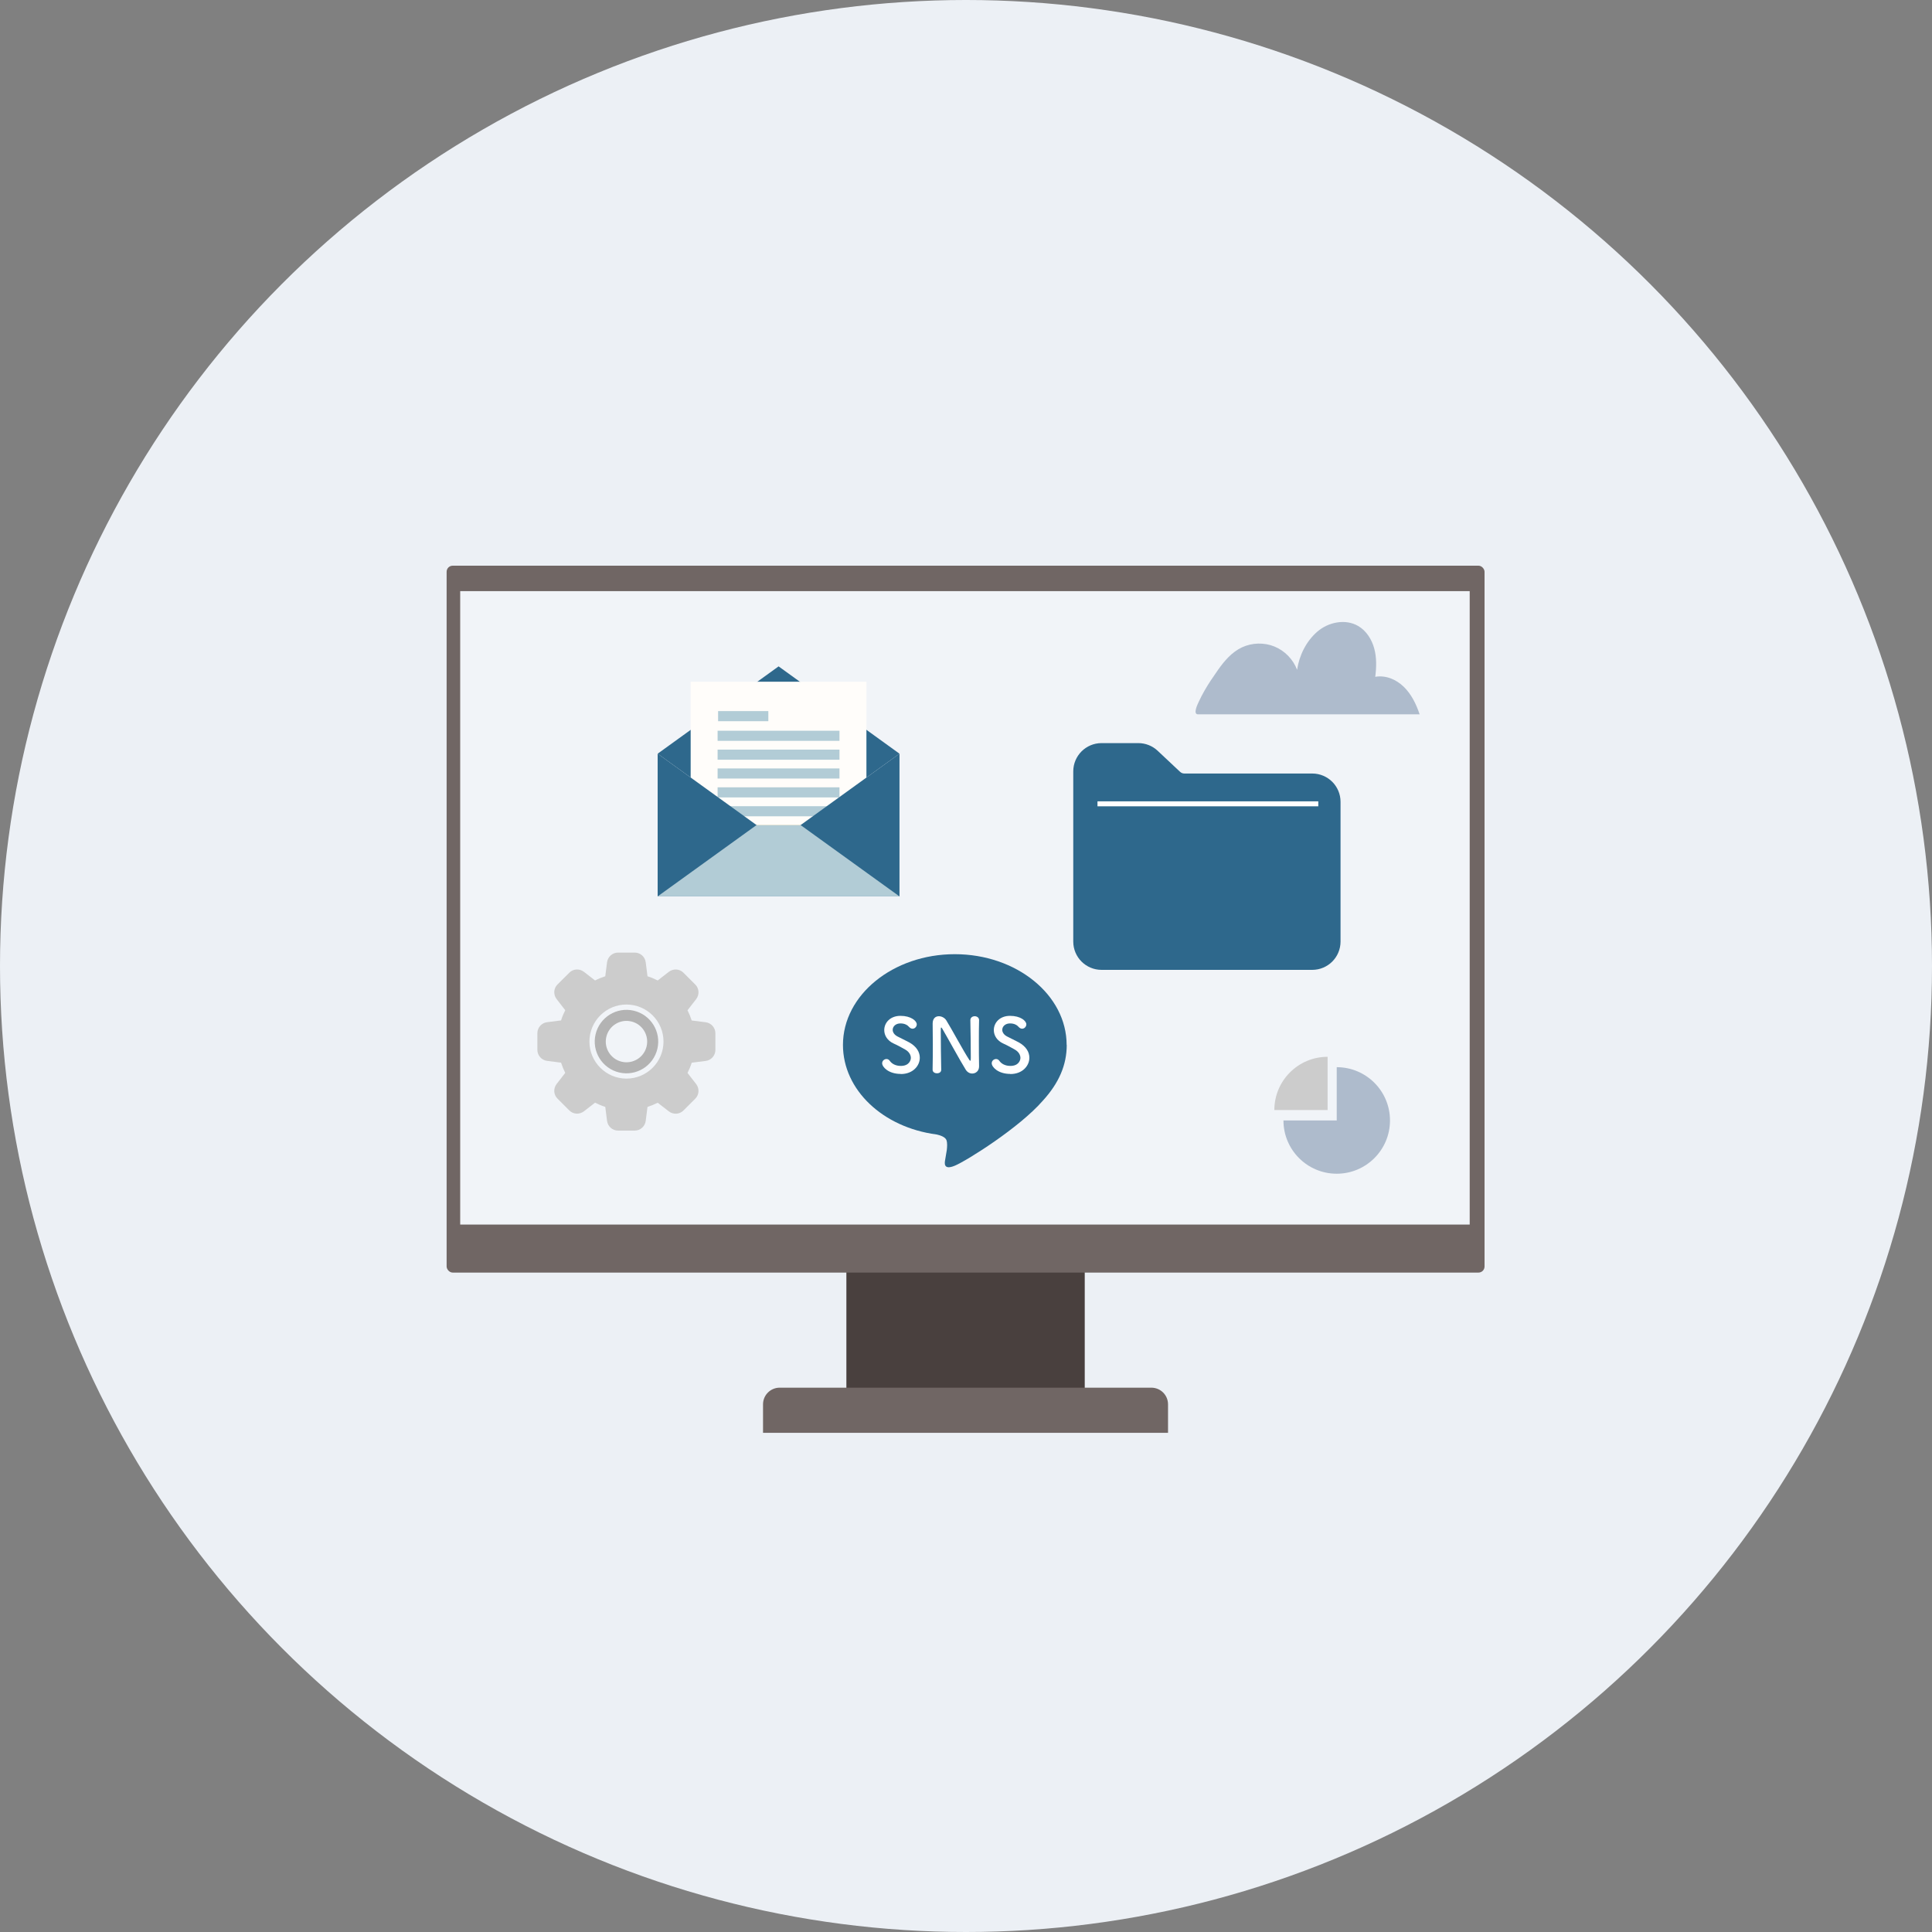
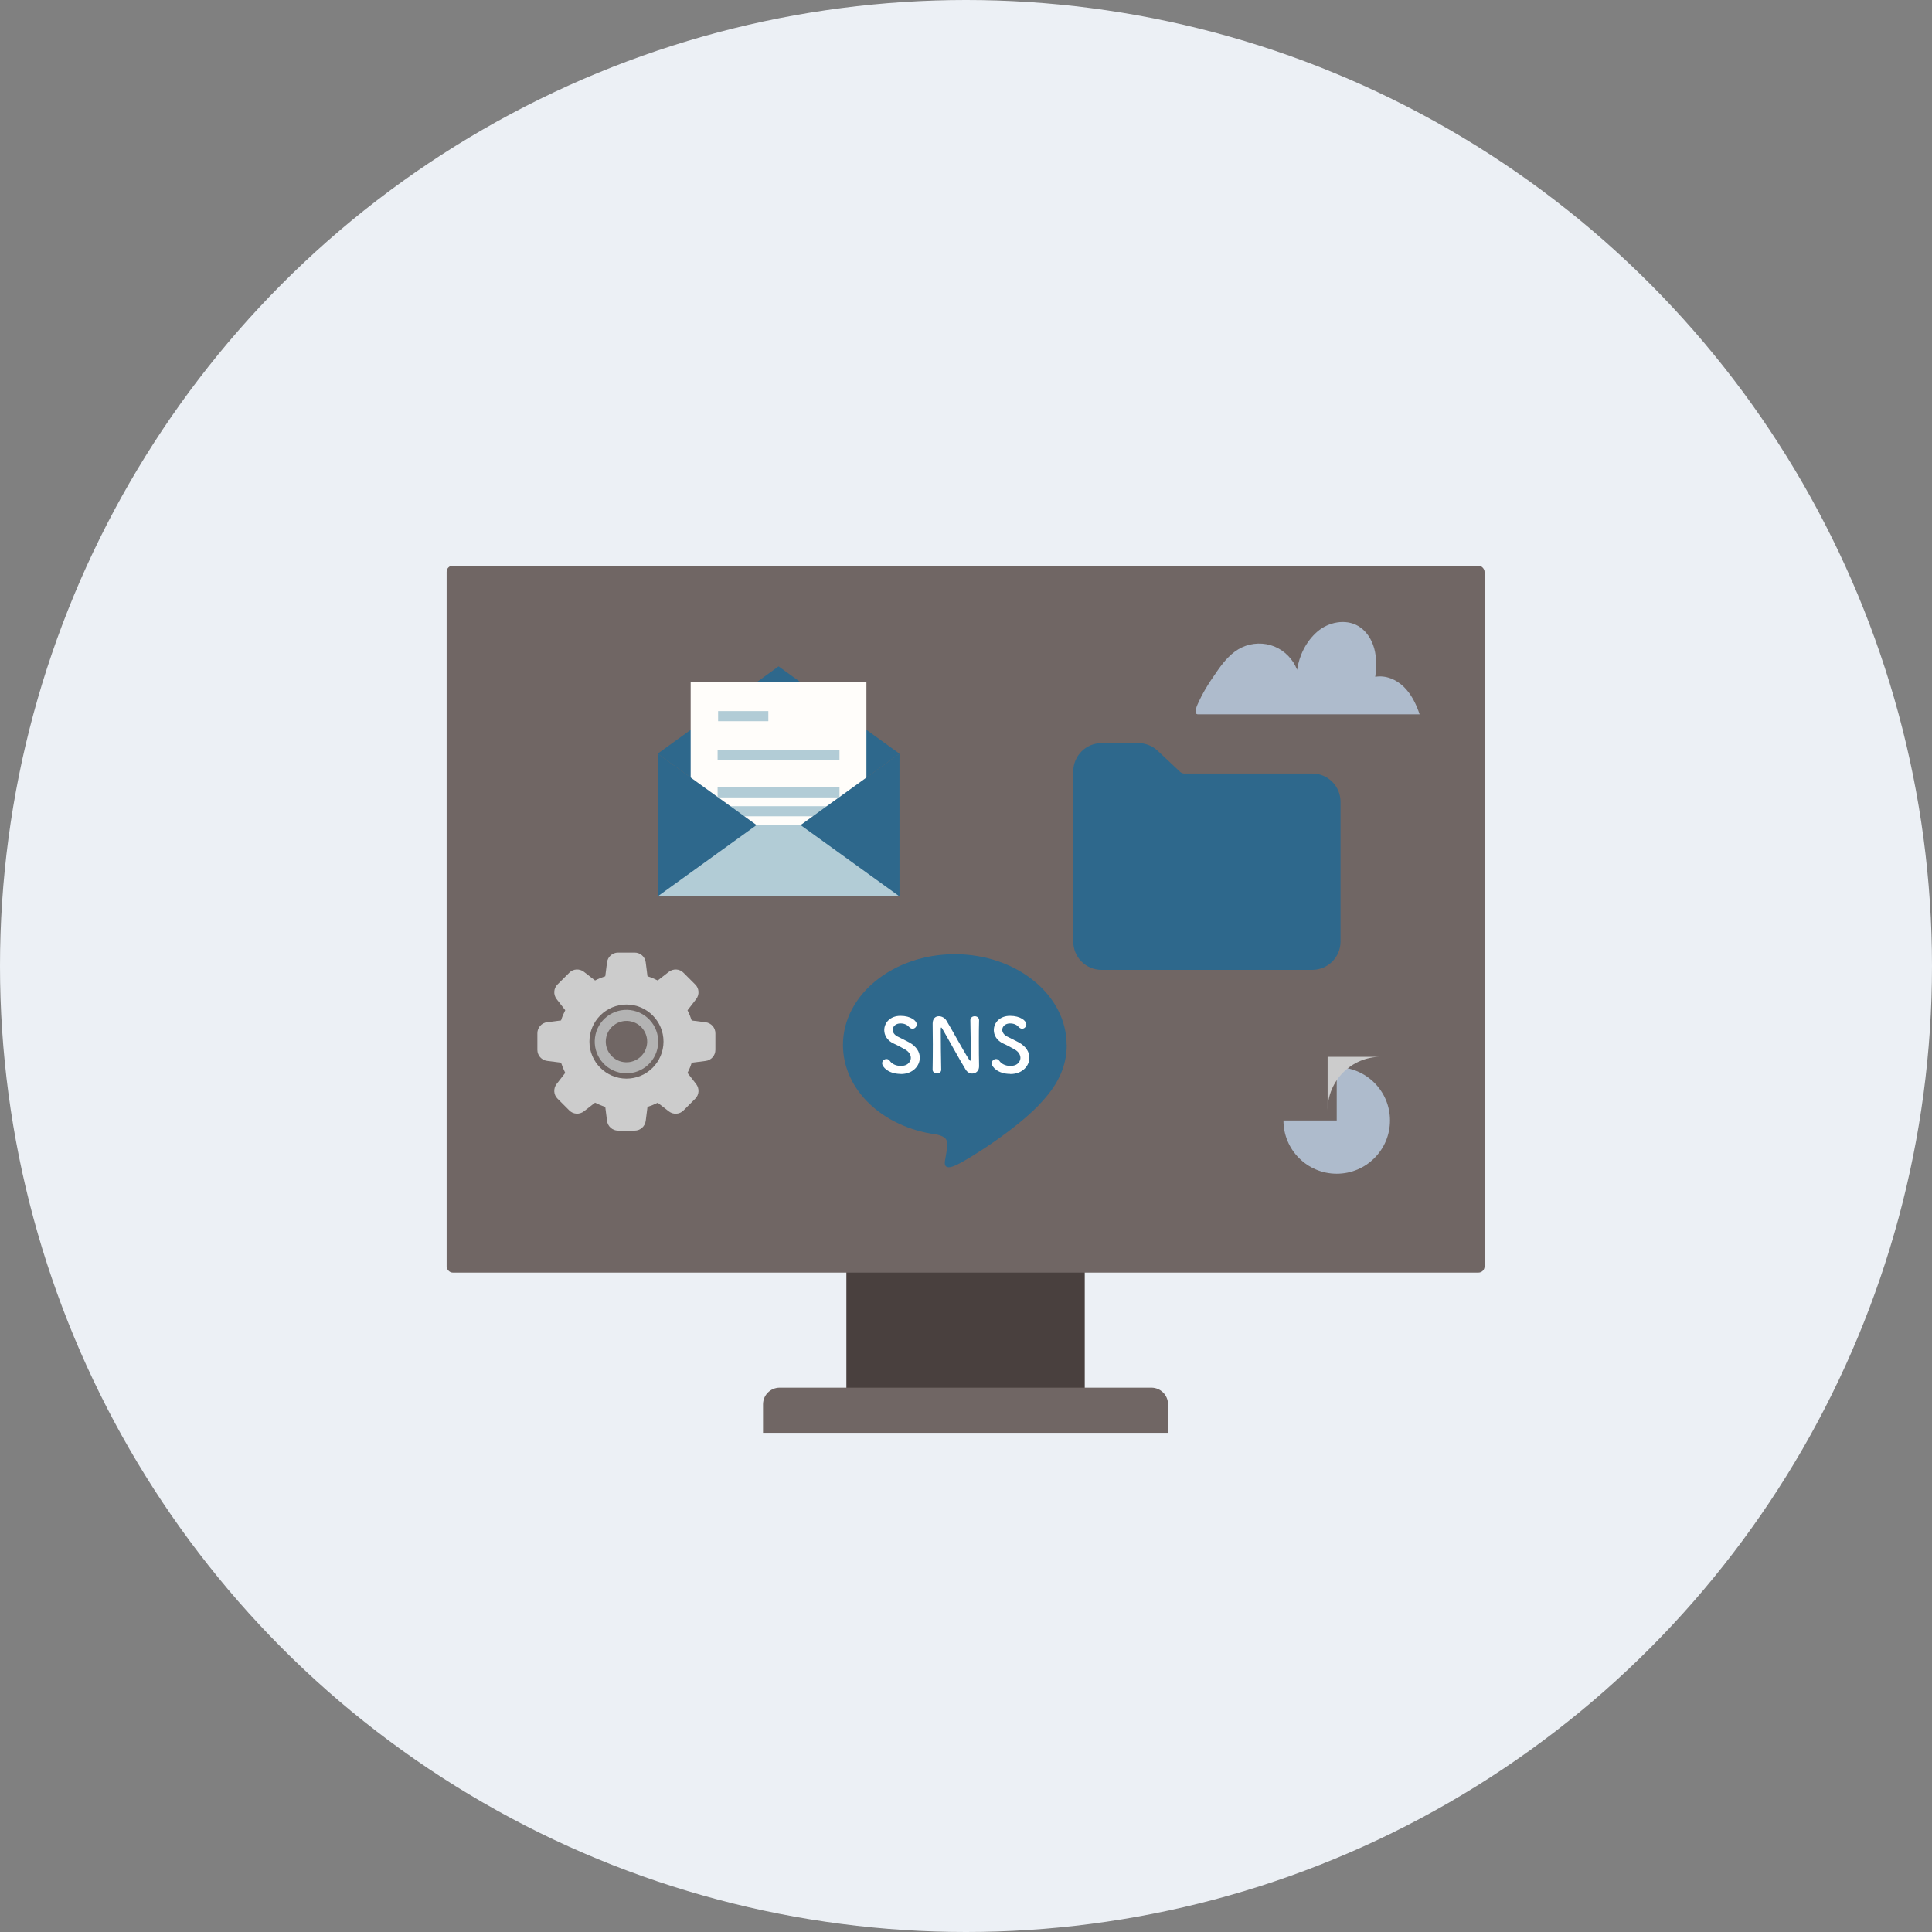
<svg xmlns="http://www.w3.org/2000/svg" id="_レイヤー_2" data-name="レイヤー 2" viewBox="0 0 350 350">
  <rect x="0" y="0" width="350" height="350" fill="#808080" stroke="none" />
  <defs>
    <style>
      .cls-1 {
        fill: #aebbcc;
      }

      .cls-1, .cls-2, .cls-3, .cls-4, .cls-5, .cls-6, .cls-7, .cls-8, .cls-9, .cls-10, .cls-11, .cls-12, .cls-13 {
        stroke-width: 0px;
      }

      .cls-2 {
        fill: #fffdfa;
      }

      .cls-3, .cls-12 {
        fill: #2e688c;
      }

      .cls-4, .cls-12 {
        fill-rule: evenodd;
      }

      .cls-4, .cls-13 {
        fill: #b2ccd6;
      }

      .cls-5 {
        fill: #49403e;
      }

      .cls-6 {
        fill: #ccc;
      }

      .cls-7 {
        fill: #706664;
      }

      .cls-8 {
        fill: #fff;
      }

      .cls-9 {
        fill: #f1f4f8;
      }

      .cls-10 {
        fill: #ecf0f5;
      }

      .cls-11 {
        fill: #ffde96;
      }

      .cls-14 {
        fill: none;
        stroke: #b3b3b3;
        stroke-miterlimit: 10;
        stroke-width: 2px;
      }
    </style>
  </defs>
  <g id="_レイヤー_1-2" data-name="レイヤー 1">
    <circle class="cls-10" cx="175" cy="175" r="175" />
    <g>
      <g>
        <rect class="cls-5" x="153.33" y="227.41" width="43.18" height="28.5" />
        <rect class="cls-7" x="80.91" y="102.48" width="188.03" height="128.06" rx="1.1" ry="1.1" />
-         <rect class="cls-9" x="83.37" y="107.09" width="182.88" height="114.75" />
        <path class="cls-7" d="M141.26,251.39h67.32c1.67,0,3.02,1.35,3.02,3.02v5.16h-73.37v-5.16c0-1.67,1.35-3.02,3.02-3.02Z" />
      </g>
      <g>
        <polygon class="cls-12" points="162.95 136.54 141.05 152.35 119.14 136.54 141.05 120.72 162.95 136.54" />
        <rect class="cls-2" x="125.12" y="123.5" width="31.84" height="38.89" />
        <g>
          <rect class="cls-13" x="130.09" y="128.82" width="9.1" height="1.83" />
-           <rect class="cls-13" x="130" y="132.38" width="22.08" height="1.83" />
          <rect class="cls-13" x="130" y="135.8" width="22.08" height="1.83" />
-           <rect class="cls-13" x="130" y="139.21" width="22.08" height="1.83" />
          <rect class="cls-13" x="130" y="142.63" width="22.08" height="1.83" />
          <rect class="cls-13" x="130" y="146.05" width="22.08" height="1.83" />
-           <rect class="cls-11" x="130" y="149.47" width="22.08" height="1.83" />
        </g>
        <polygon class="cls-12" points="119.14 162.39 162.95 162.39 162.95 136.54 141.05 152.35 119.14 136.54 119.14 162.39" />
        <polygon class="cls-4" points="119.14 162.39 162.95 162.39 145.04 149.47 137.05 149.47 137.05 149.47 119.14 162.39" />
      </g>
      <g>
        <path class="cls-3" d="M193.23,189.3c0-9.07-9.09-16.44-20.26-16.44s-20.26,7.38-20.26,16.44c0,8.13,7.21,14.94,16.95,16.22.66.14,1.56.44,1.79,1,.2.51.13,1.31.07,1.83,0,0-.24,1.43-.29,1.73-.09.51-.41,2,1.76,1.09,2.16-.91,11.67-6.87,15.92-11.76h0c2.94-3.22,4.34-6.49,4.34-10.12Z" />
        <g>
          <path class="cls-8" d="M163.17,194.55c-2.22,0-3.36-1.26-3.36-1.93,0-.45.39-.77.79-.77.22,0,.44.11.6.34.35.5,1.02.91,1.99.91,1.5,0,1.82-1.02,1.82-1.45,0-.54-.33-1.13-1.03-1.52-.6-.34-1.33-.75-2.05-1.07-1.2-.54-1.74-1.51-1.74-2.45,0-1.32,1.06-2.58,2.94-2.58s2.95.9,2.95,1.54c0,.41-.34.79-.76.79-.2,0-.44-.1-.64-.33-.26-.29-.72-.63-1.56-.63s-1.4.54-1.4,1.16c0,.42.26.88.86,1.2.56.3,1.5.73,2.12,1.07,1.36.75,1.93,1.78,1.93,2.79,0,1.45-1.24,2.95-3.44,2.95Z" />
          <path class="cls-8" d="M168.95,193.76c.03-1.4.04-3.05.04-4.61,0-1.36-.01-2.65-.03-3.67v-.05c0-.95.53-1.33,1.13-1.33.5,0,1.05.29,1.33.73.86,1.36,3.13,5.6,4.16,7.15.08.12.15.19.19.19s.1-.04.1-.57c0-1.28-.04-5.52-.08-6.77-.01-.45.35-.73.79-.73.39,0,.79.24.79.71v.03c-.03.95-.04,2.27-.04,3.63,0,1.73.01,3.51.04,4.69v.03c0,.82-.6,1.29-1.24,1.29-.44,0-.87-.22-1.17-.68-.95-1.51-3.49-6.16-4.23-7.4-.05-.08-.15-.26-.22-.26-.08,0-.08.14-.08.76,0,1.41.04,5.43.08,6.87v.03c0,.44-.38.64-.77.64s-.79-.22-.79-.65h0Z" />
          <path class="cls-8" d="M183.02,194.55c-2.22,0-3.36-1.26-3.36-1.93,0-.45.39-.77.79-.77.22,0,.44.11.6.34.35.5,1.02.91,1.99.91,1.5,0,1.82-1.02,1.82-1.45,0-.54-.33-1.13-1.03-1.52-.6-.34-1.33-.75-2.05-1.07-1.2-.54-1.74-1.51-1.74-2.45,0-1.32,1.06-2.58,2.94-2.58s2.95.9,2.95,1.54c0,.41-.34.79-.76.79-.2,0-.44-.1-.64-.33-.26-.29-.72-.63-1.56-.63s-1.4.54-1.4,1.16c0,.42.26.88.86,1.2.56.3,1.5.73,2.12,1.07,1.36.75,1.93,1.78,1.93,2.79,0,1.45-1.24,2.95-3.44,2.95Z" />
        </g>
      </g>
      <g>
        <path class="cls-1" d="M232.51,202.98c0,5.33,4.32,9.65,9.65,9.65s9.65-4.32,9.65-9.65-4.32-9.65-9.65-9.65v9.65h-9.65Z" />
-         <path class="cls-6" d="M240.51,191.45v9.65h-9.65c0-5.33,4.32-9.65,9.65-9.65Z" />
+         <path class="cls-6" d="M240.51,191.45v9.65c0-5.33,4.32-9.65,9.65-9.65Z" />
      </g>
      <path class="cls-1" d="M219.43,123.15c.41-.62.83-1.23,1.25-1.83,1.14-1.61,2.48-3.18,4.3-4.04,1.83-.86,4.02-.92,5.89-.16,1.87.76,3.4,2.33,4.11,4.22.4-2.63,1.64-5.15,3.65-6.9,2.01-1.75,5.11-2.38,7.41-1.04,1.49.87,2.47,2.43,2.92,4.09.45,1.66.4,3.42.18,5.12,1.91-.33,3.79.47,5.18,1.82,1.38,1.35,2.25,3.15,2.86,4.98h-34.8c-1.78,0-3.56,0-5.34,0-.98,0-.09-1.81.12-2.27.64-1.39,1.42-2.71,2.26-3.99Z" />
      <g>
        <path class="cls-6" d="M127.83,185.19l-2.52-.32c-.21-.64-.46-1.26-.76-1.85l1.56-2.01c.63-.81.56-1.96-.16-2.66l-2.12-2.12c-.71-.73-1.85-.8-2.67-.17l-2.01,1.56c-.59-.3-1.2-.56-1.85-.76l-.32-2.52c-.12-1.01-.98-1.77-2-1.77h-3.01c-1.02,0-1.87.76-2,1.77l-.32,2.52c-.64.21-1.26.46-1.85.76l-2.01-1.56c-.81-.63-1.96-.56-2.66.16l-2.12,2.11c-.73.71-.8,1.85-.17,2.67l1.56,2.01c-.3.59-.56,1.2-.76,1.85l-2.52.32c-1.01.12-1.77.98-1.77,2v3.01c0,1.02.76,1.87,1.77,2l2.52.32c.21.64.46,1.26.76,1.85l-1.56,2.01c-.63.81-.56,1.96.16,2.66l2.12,2.12c.71.73,1.85.8,2.67.17l2.01-1.56c.59.3,1.2.56,1.85.76l.32,2.52c.12,1.01.98,1.78,2,1.78h3.01c1.02,0,1.87-.76,2-1.77l.32-2.52c.64-.21,1.26-.46,1.85-.76l2.01,1.56c.81.63,1.96.56,2.66-.16l2.12-2.12c.73-.71.8-1.85.17-2.67l-1.56-2.01c.3-.59.56-1.2.76-1.85l2.52-.32c1.01-.12,1.77-.98,1.77-2v-3.01c0-1.02-.76-1.87-1.77-2h0ZM113.49,195.4c-3.7,0-6.71-3.01-6.71-6.71s3.01-6.71,6.71-6.71,6.71,3.01,6.71,6.71-3.01,6.71-6.71,6.71h0Z" />
        <circle class="cls-14" cx="113.49" cy="188.69" r="4.75" transform="translate(-96.14 256.06) rotate(-76.79)" />
      </g>
      <g>
        <g>
          <polygon class="cls-3" points="213.78 141.2 208.22 137.32 195.93 137.32 195.93 173.93 241.35 173.93 241.35 142.84 216.06 142.84 213.78 141.2" />
          <path class="cls-3" d="M241.35,141.63c-.92-.92-2.21-1.5-3.62-1.5h-23.18c-.28,0-.56-.11-.77-.31h0s-4.07-3.82-4.07-3.82c-.95-.89-2.2-1.38-3.5-1.38h-6.66c-1.41,0-2.7.58-3.62,1.5-.92.92-1.5,2.21-1.5,3.62v30.84c0,1.41.58,2.7,1.5,3.62.92.92,2.21,1.5,3.62,1.5h38.18c1.41,0,2.7-.58,3.62-1.5.92-.92,1.5-2.21,1.5-3.62v-25.33c0-1.41-.58-2.7-1.5-3.62ZM238.86,170.58c0,.32-.12.59-.33.8-.21.21-.48.33-.8.33h-38.18c-.32,0-.59-.12-.8-.33-.21-.21-.33-.48-.33-.8v-16.68h40.43v16.68ZM238.86,150.71h-40.43v-10.97c0-.32.12-.59.33-.8.21-.21.48-.33.8-.33h6.66c.29,0,.56.11.77.3l4.07,3.82h0c.95.89,2.2,1.38,3.5,1.38h23.18c.32,0,.59.12.8.33.21.21.33.48.33.8v5.46Z" />
        </g>
-         <rect class="cls-8" x="198.82" y="145.17" width="40" height=".9" />
      </g>
    </g>
  </g>
</svg>